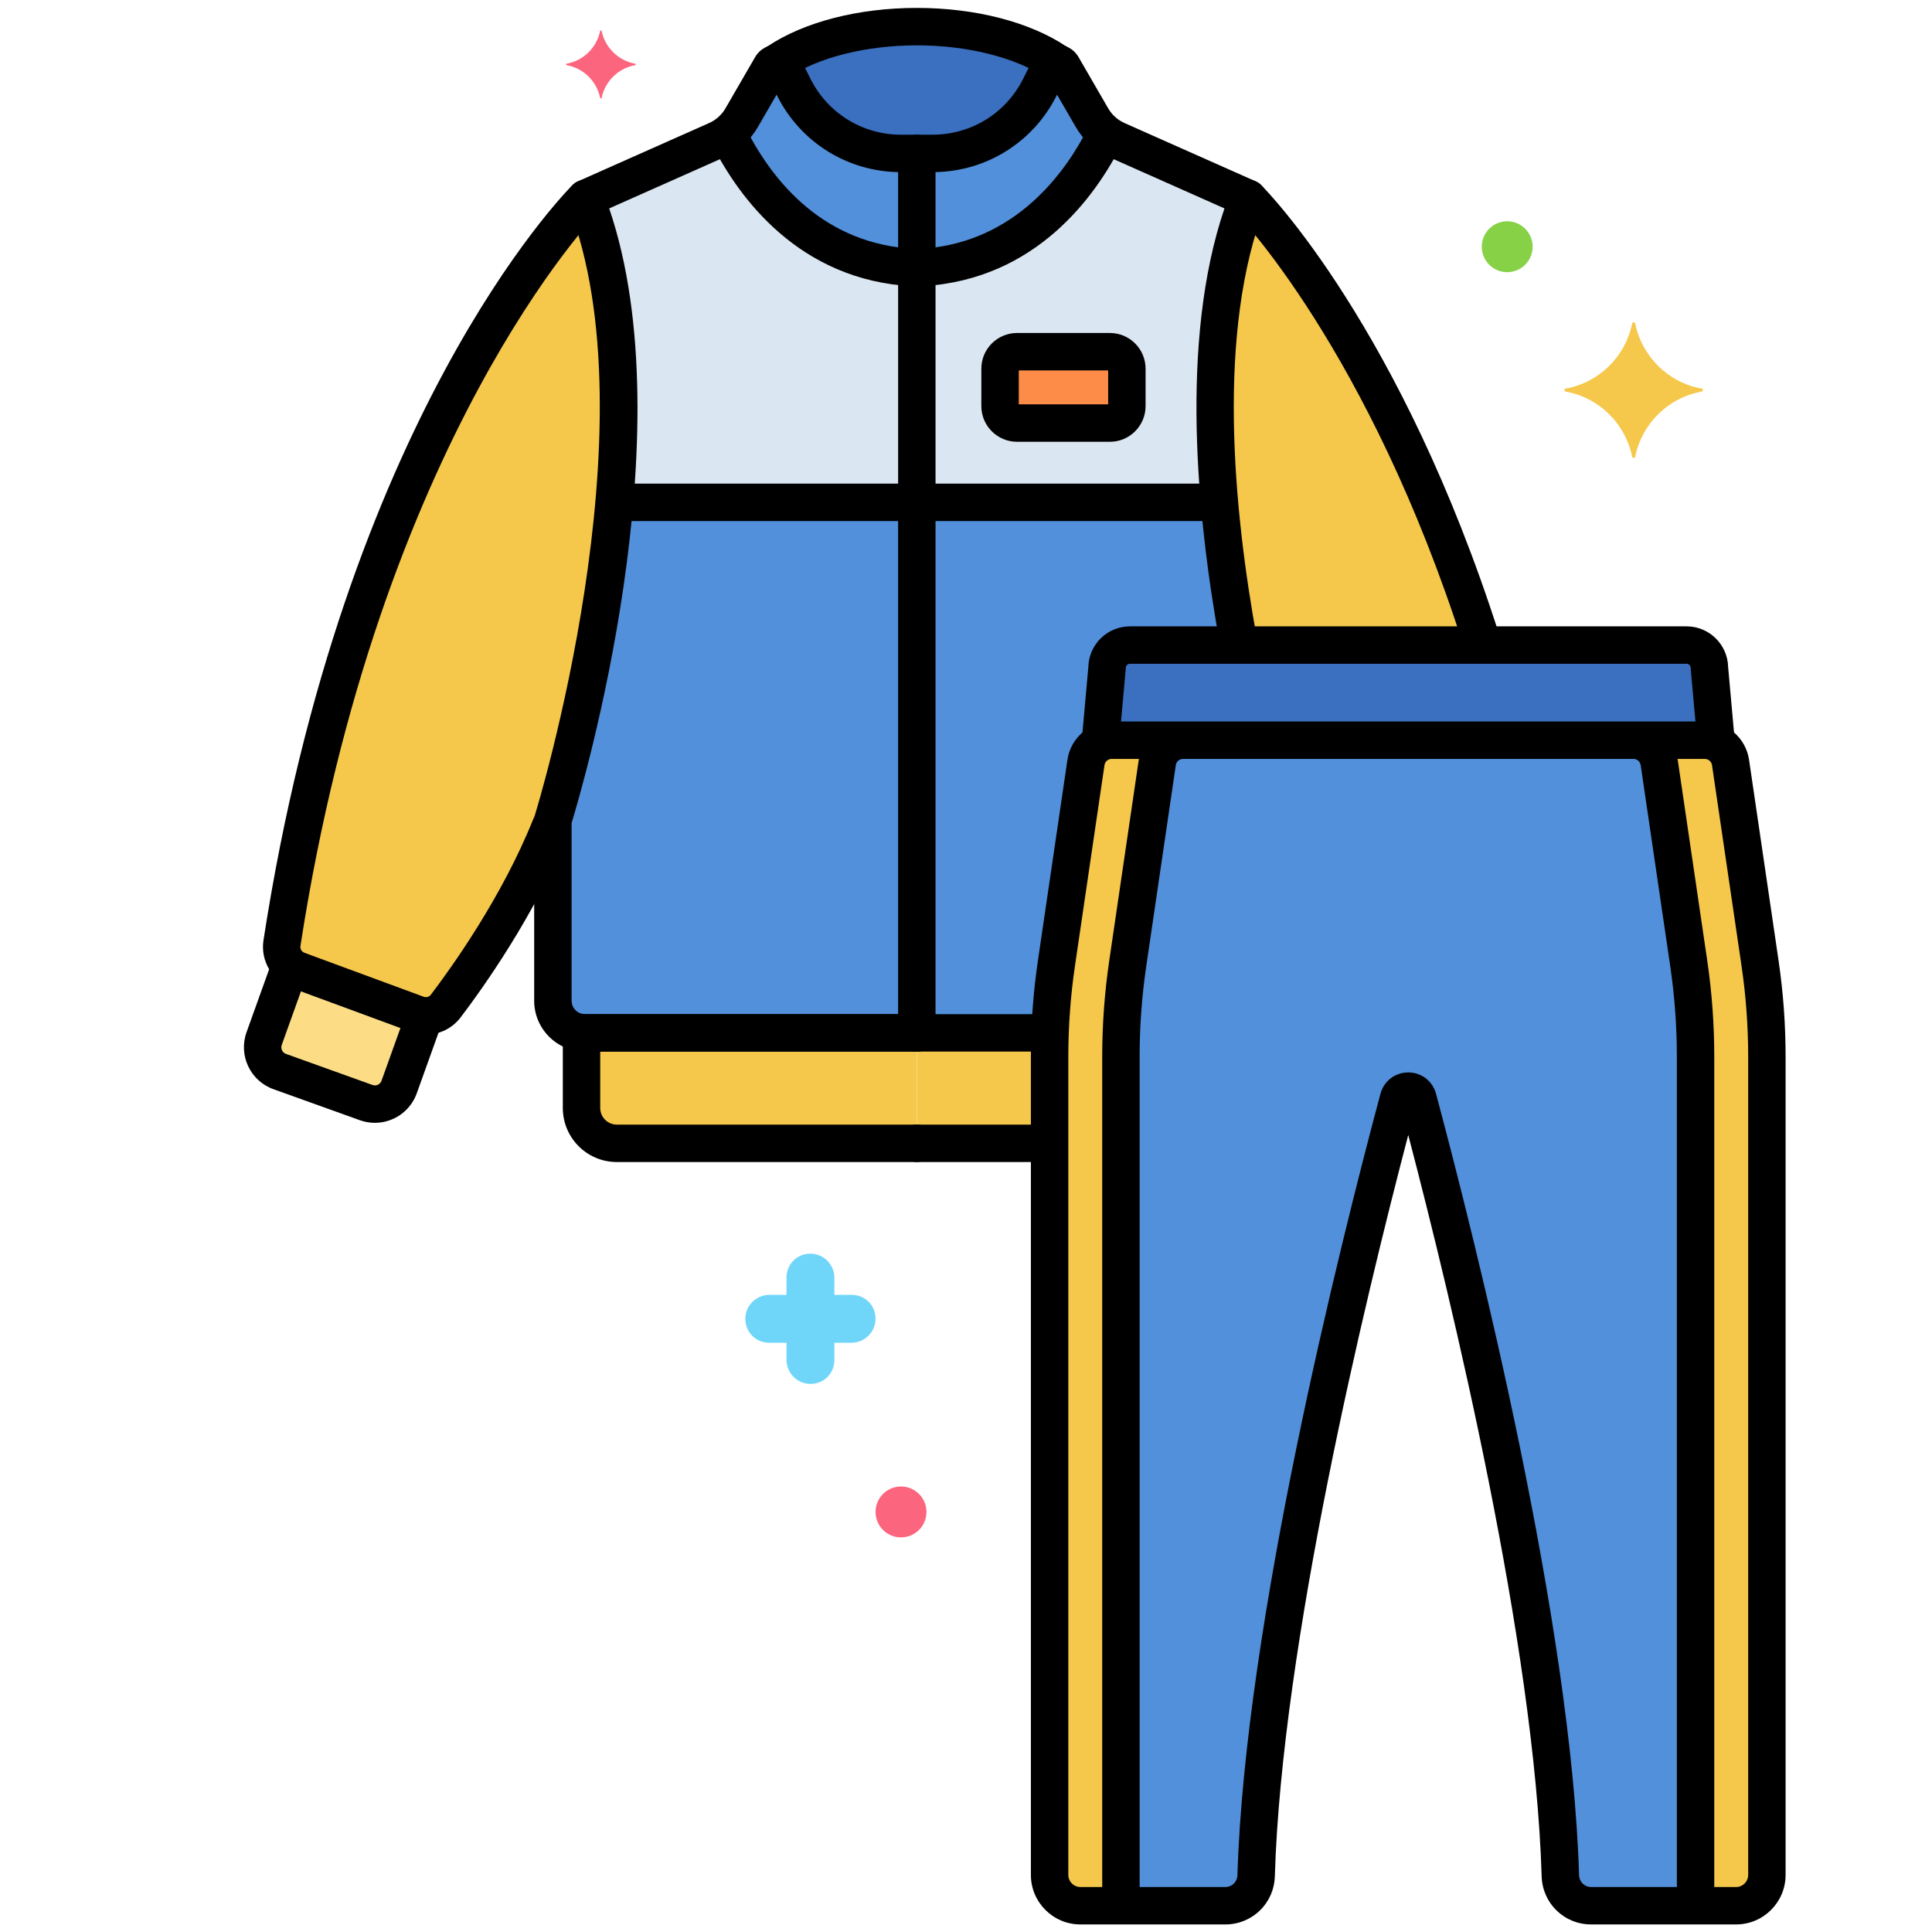
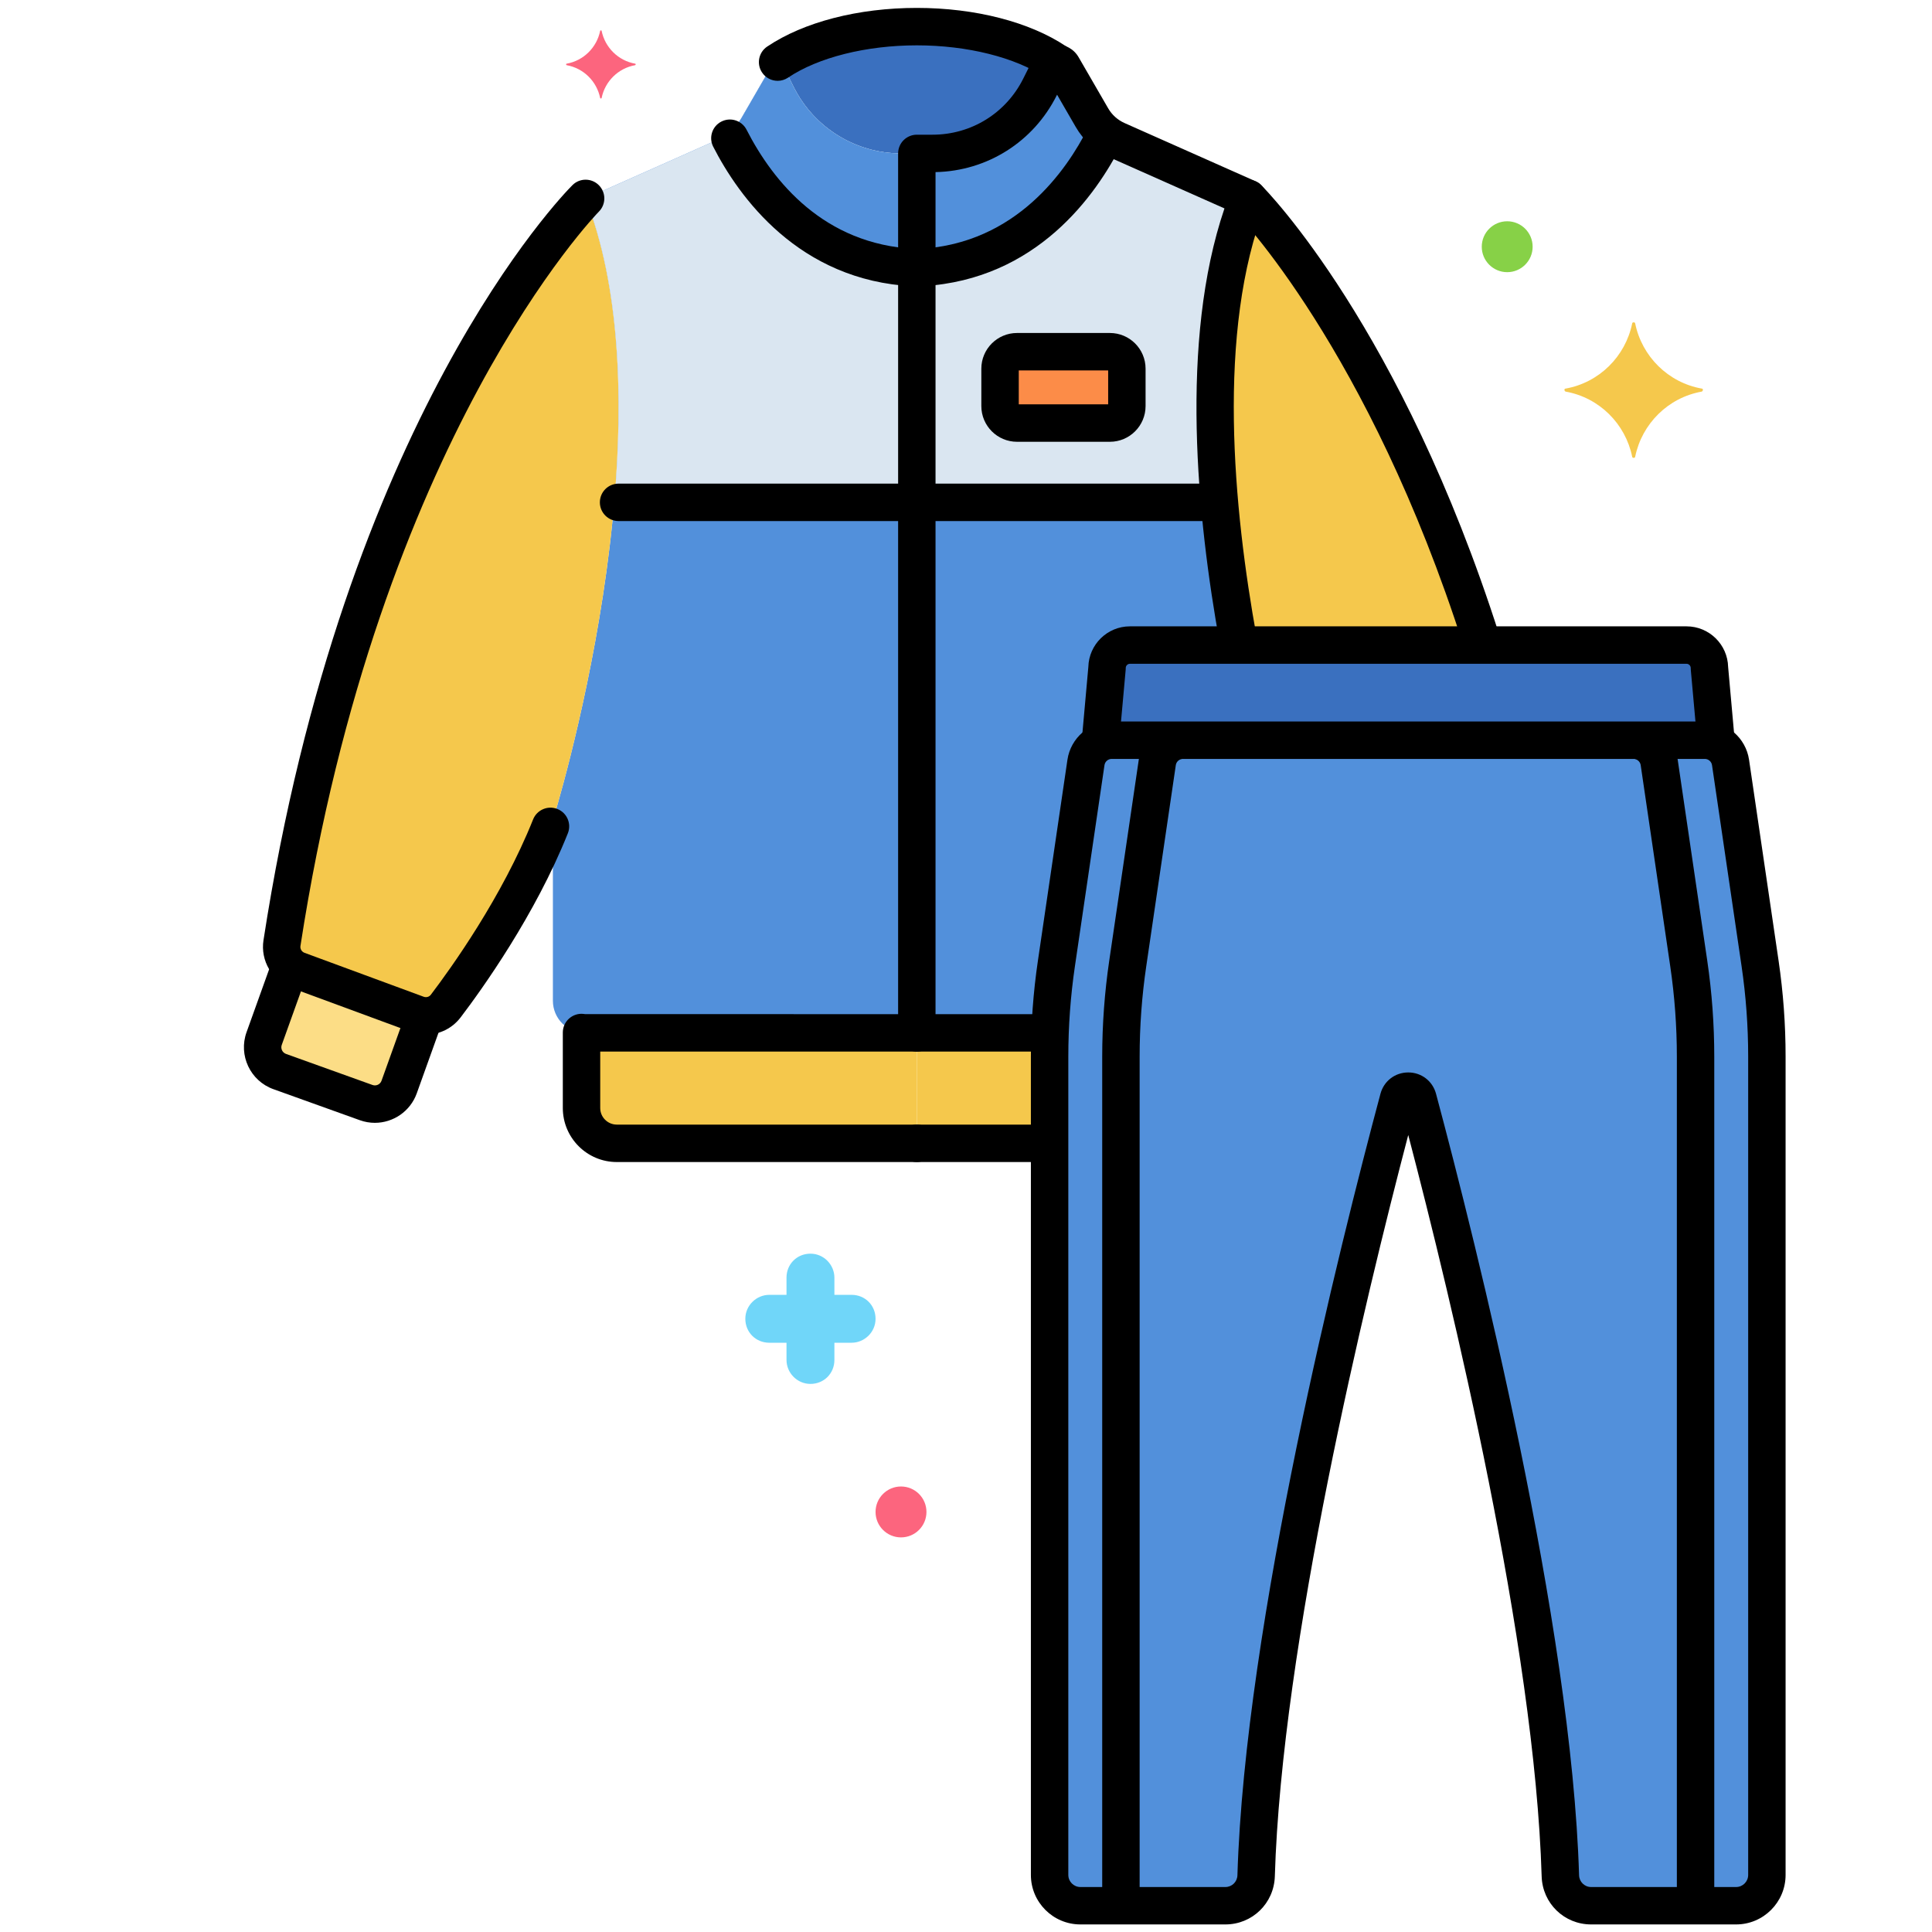
<svg xmlns="http://www.w3.org/2000/svg" width="500" zoomAndPan="magnify" viewBox="0 0 375 375" height="500" preserveAspectRatio="xMidYMid meet" version="1.0">
  <defs>
    <clipPath id="be17701f90">
      <path d="M 200 140 L 346.758 140 L 346.758 373.535 L 200 373.535 Z M 200 140 " clip-rule="nonzero" />
    </clipPath>
    <clipPath id="b7e0a4537f">
      <path d="M 147 1.535 L 209 1.535 L 209 16 L 147 16 Z M 147 1.535 " clip-rule="nonzero" />
    </clipPath>
  </defs>
  <path fill="#5290db" d="M 341.629 187.012 L 335.895 147.988 C 335.531 145.512 333.406 143.676 330.902 143.676 L 215.773 143.676 C 213.273 143.676 211.148 145.512 210.785 147.988 L 205.047 187.012 C 204.168 192.996 203.727 199.035 203.727 205.086 L 203.727 363.922 C 203.727 367.227 206.402 369.902 209.703 369.902 L 237.844 369.902 C 241.086 369.902 243.719 367.328 243.816 364.09 C 245.27 315.426 263.992 241.121 271.453 213.246 C 271.969 211.309 274.711 211.309 275.227 213.246 C 282.688 241.121 301.41 315.426 302.867 364.09 C 302.965 367.328 305.594 369.902 308.836 369.902 L 336.977 369.902 C 340.277 369.902 342.953 367.227 342.953 363.922 L 342.953 205.086 C 342.953 199.035 342.512 192.992 341.629 187.012 Z M 341.629 187.012 " fill-opacity="1" fill-rule="nonzero" />
  <path fill="#3a70bf" d="M 331.801 129.648 C 331.801 127.203 329.801 125.207 327.359 125.207 L 219.316 125.207 C 216.875 125.207 214.879 127.203 214.879 129.648 L 213.57 144.203 C 214.242 143.875 214.984 143.676 215.773 143.676 L 330.902 143.676 C 331.691 143.676 332.438 143.875 333.109 144.203 Z M 331.801 129.648 " fill-opacity="1" fill-rule="nonzero" />
  <path fill="#5290db" d="M 174.906 29.781 C 166.074 29.781 158 24.789 154.051 16.887 L 152.109 13.004 C 151.621 12.023 150.242 11.98 149.695 12.926 L 143.961 22.836 C 142.844 24.77 141.141 26.297 139.102 27.203 L 113.668 38.512 C 131.129 82.973 107.316 159.191 107.316 159.191 L 107.316 194.242 C 107.316 197.688 110.109 200.48 113.551 200.48 L 177.957 200.48 L 177.957 29.781 Z M 174.906 29.781 " fill-opacity="1" fill-rule="nonzero" />
  <path fill="#f5c84c" d="M 113.551 200.48 C 113.32 200.48 113.098 200.434 112.875 200.41 L 112.875 215.066 C 112.875 218.848 115.938 221.914 119.723 221.914 L 177.957 221.914 L 177.957 200.48 Z M 113.551 200.48 " fill-opacity="1" fill-rule="nonzero" />
  <path fill="#f5c84c" d="M 113.668 38.512 C 113.668 38.512 70.34 81.855 54.727 183.062 C 54.375 185.34 55.691 187.555 57.852 188.348 L 80.984 196.875 C 82.984 197.613 85.227 196.965 86.52 195.266 C 91.008 189.363 101.25 174.977 107.316 159.195 C 107.316 159.195 131.129 82.977 113.668 38.512 Z M 113.668 38.512 " fill-opacity="1" fill-rule="nonzero" />
  <path fill="#fcdd86" d="M 80.984 196.875 L 57.852 188.348 C 57.285 188.141 56.781 187.828 56.344 187.449 L 51.27 201.59 C 50.336 204.188 51.688 207.051 54.285 207.984 L 71.078 214.016 C 73.676 214.949 76.539 213.598 77.473 210.996 L 82.434 197.164 C 81.949 197.141 81.461 197.051 80.984 196.875 Z M 80.984 196.875 " fill-opacity="1" fill-rule="nonzero" />
  <path fill="#3a70bf" d="M 177.957 5.168 C 166.734 5.168 156.812 7.969 150.617 12.273 C 151.184 12.164 151.812 12.406 152.109 13.004 L 154.051 16.887 C 158 24.789 166.074 29.781 174.906 29.781 L 181.004 29.781 C 189.84 29.781 197.914 24.789 201.863 16.887 L 203.801 13.004 C 204.102 12.406 204.727 12.164 205.297 12.273 C 199.102 7.969 189.176 5.168 177.957 5.168 Z M 177.957 5.168 " fill-opacity="1" fill-rule="nonzero" />
-   <path fill="#f5c84c" d="M 215.773 143.672 C 213.27 143.672 211.145 145.508 210.781 147.984 L 205.047 187.008 C 204.164 192.992 203.723 199.035 203.723 205.082 L 203.723 363.922 C 203.723 367.223 206.398 369.898 209.699 369.898 L 217.57 369.898 L 217.57 205.086 C 217.57 199.035 218.012 192.992 218.891 187.012 L 224.629 147.988 C 224.992 145.512 227.117 143.676 229.617 143.676 L 215.773 143.676 Z M 215.773 143.672 " fill-opacity="1" fill-rule="nonzero" />
-   <path fill="#f5c84c" d="M 341.629 187.012 L 335.895 147.988 C 335.531 145.512 333.406 143.676 330.902 143.676 L 317.055 143.676 C 319.559 143.676 321.684 145.512 322.047 147.988 L 327.785 187.012 C 328.664 192.996 329.105 199.035 329.105 205.086 L 329.105 369.902 L 336.977 369.902 C 340.273 369.902 342.949 367.227 342.949 363.922 L 342.949 205.086 C 342.953 199.035 342.512 192.992 341.629 187.012 Z M 341.629 187.012 " fill-opacity="1" fill-rule="nonzero" />
  <path fill="#f5c84c" d="M 242.242 38.512 C 232.328 63.762 235.723 99.25 240.508 125.207 L 287.828 125.207 C 268.805 65.094 242.242 38.512 242.242 38.512 Z M 242.242 38.512 " fill-opacity="1" fill-rule="nonzero" />
  <path fill="#5290db" d="M 242.242 38.512 L 216.809 27.207 C 214.77 26.297 213.07 24.77 211.949 22.84 L 206.215 12.93 C 205.668 11.984 204.289 12.027 203.805 13.004 L 201.863 16.887 C 197.914 24.789 189.836 29.781 181.004 29.781 L 177.957 29.781 L 177.957 200.48 L 203.812 200.48 C 203.98 195.973 204.391 191.477 205.047 187.012 L 210.781 147.988 C 211.031 146.293 212.113 144.914 213.57 144.203 L 214.879 129.648 C 214.879 127.203 216.875 125.207 219.316 125.207 L 240.508 125.207 C 235.723 99.25 232.328 63.762 242.242 38.512 Z M 242.242 38.512 " fill-opacity="1" fill-rule="nonzero" />
  <path fill="#f5c84c" d="M 177.957 200.48 L 177.957 221.914 L 203.723 221.914 L 203.723 205.082 C 203.723 203.547 203.754 202.012 203.812 200.48 Z M 177.957 200.48 " fill-opacity="1" fill-rule="nonzero" />
  <path fill="#dae6f1" d="M 174.906 29.781 C 166.074 29.781 158 24.789 154.051 16.887 L 152.109 13.004 C 151.621 12.023 150.242 11.98 149.695 12.926 L 143.961 22.836 C 142.844 24.77 141.141 26.297 139.102 27.203 L 113.668 38.512 C 120.355 55.539 120.984 77.227 119.223 97.504 L 177.953 97.504 L 177.953 29.781 Z M 174.906 29.781 " fill-opacity="1" fill-rule="nonzero" />
  <path fill="#dae6f1" d="M 242.242 38.512 L 216.809 27.207 C 214.77 26.297 213.07 24.77 211.949 22.84 L 206.215 12.93 C 205.668 11.984 204.289 12.027 203.805 13.004 L 201.863 16.887 C 197.914 24.789 189.836 29.781 181.004 29.781 L 177.957 29.781 L 177.957 97.508 L 236.691 97.508 C 234.926 77.227 235.555 55.543 242.242 38.512 Z M 242.242 38.512 " fill-opacity="1" fill-rule="nonzero" />
  <path fill="#fc8c48" d="M 215.43 68.266 L 197.402 68.266 C 195.582 68.266 194.109 69.738 194.109 71.559 L 194.109 78.82 C 194.109 80.641 195.582 82.113 197.402 82.113 L 215.43 82.113 C 217.25 82.113 218.723 80.637 218.723 78.82 L 218.723 71.559 C 218.723 69.738 217.25 68.266 215.43 68.266 Z M 215.43 68.266 " fill-opacity="1" fill-rule="nonzero" />
  <path fill="#5290db" d="M 211.949 22.84 L 206.215 12.93 C 205.668 11.984 204.289 12.027 203.805 13.004 L 201.863 16.887 C 197.914 24.789 189.836 29.781 181.004 29.781 L 177.957 29.781 L 177.957 51.957 C 199.098 51.195 210.004 35.48 214.699 25.914 C 213.602 25.074 212.652 24.047 211.949 22.84 Z M 211.949 22.84 " fill-opacity="1" fill-rule="nonzero" />
  <path fill="#5290db" d="M 174.906 29.781 C 166.074 29.781 158 24.789 154.051 16.887 L 152.109 13.004 C 151.621 12.023 150.242 11.98 149.695 12.926 L 143.961 22.836 C 143.262 24.047 142.312 25.074 141.215 25.914 C 145.906 35.48 156.816 51.195 177.953 51.957 L 177.953 29.781 Z M 174.906 29.781 " fill-opacity="1" fill-rule="nonzero" />
  <g clip-path="url(#be17701f90)">
    <path fill="#000000" d="M 345.223 186.48 L 339.488 147.457 C 338.867 143.23 335.176 140.039 330.902 140.039 L 215.773 140.039 C 211.504 140.039 207.812 143.23 207.191 147.457 L 201.457 186.48 C 200.551 192.617 200.094 198.875 200.094 205.082 L 200.094 363.922 C 200.094 369.223 204.402 373.531 209.703 373.531 L 237.844 373.531 C 243.07 373.531 247.285 369.434 247.445 364.195 C 248.785 319.316 264.887 252.555 273.34 220.305 C 281.789 252.559 297.891 319.316 299.234 364.195 C 299.387 369.434 303.605 373.531 308.832 373.531 L 336.977 373.531 C 342.273 373.531 346.582 369.223 346.582 363.922 L 346.582 205.086 C 346.586 198.883 346.125 192.621 345.223 186.48 Z M 339.32 363.922 C 339.32 365.215 338.27 366.27 336.977 366.27 L 308.832 366.27 C 307.559 366.27 306.531 365.262 306.496 363.98 C 305.039 315.266 286.598 241.68 278.734 212.305 C 278.07 209.828 275.902 208.16 273.34 208.16 C 270.777 208.16 268.609 209.828 267.945 212.305 C 260.082 241.684 241.641 315.266 240.184 363.98 C 240.148 365.266 239.117 366.27 237.848 366.27 L 209.703 366.27 C 208.41 366.27 207.359 365.219 207.359 363.926 L 207.359 205.086 C 207.359 199.23 207.789 193.324 208.641 187.539 L 214.379 148.516 C 214.477 147.828 215.078 147.305 215.773 147.305 L 330.902 147.305 C 331.598 147.305 332.203 147.824 332.301 148.516 L 338.039 187.539 C 338.891 193.328 339.32 199.234 339.32 205.086 Z M 339.32 363.922 " fill-opacity="1" fill-rule="nonzero" />
  </g>
  <path fill="#000000" d="M 335.43 129.461 C 335.328 125.094 331.746 121.574 327.359 121.574 L 219.316 121.574 C 214.93 121.574 211.348 125.094 211.246 129.461 L 210 143.348 C 209.816 145.348 211.293 147.113 213.289 147.293 C 215.281 147.469 217.051 146 217.23 144 L 218.496 129.977 C 218.504 129.867 218.508 129.758 218.508 129.648 C 218.508 129.211 218.879 128.84 219.316 128.84 L 327.359 128.84 C 327.797 128.84 328.168 129.211 328.168 129.648 C 328.168 129.758 328.172 129.867 328.18 129.977 L 329.441 144.004 C 329.613 145.891 331.199 147.312 333.055 147.312 C 333.164 147.312 333.273 147.309 333.387 147.297 C 335.383 147.117 336.855 145.352 336.676 143.355 Z M 335.43 129.461 " fill-opacity="1" fill-rule="nonzero" />
  <path fill="#f5c84c" d="M 330.316 75.426 C 323.777 74.262 318.695 69.176 317.387 62.785 C 317.387 62.492 316.805 62.492 316.805 62.785 C 315.496 69.176 310.414 74.262 303.875 75.426 C 303.586 75.426 303.586 75.863 303.875 76.008 C 310.414 77.168 315.496 82.254 316.805 88.648 C 316.805 88.941 317.387 88.941 317.387 88.648 C 318.695 82.254 323.777 77.168 330.316 76.008 C 330.605 75.863 330.605 75.426 330.316 75.426 Z M 330.316 75.426 " fill-opacity="1" fill-rule="nonzero" />
  <path fill="#fc657e" d="M 123.281 12.359 C 119.992 11.773 117.438 9.219 116.777 6.004 C 116.777 5.855 116.488 5.855 116.488 6.004 C 115.828 9.219 113.273 11.773 109.988 12.359 C 109.84 12.359 109.84 12.578 109.988 12.652 C 113.273 13.234 115.828 15.793 116.488 19.008 C 116.488 19.152 116.777 19.152 116.777 19.008 C 117.434 15.793 119.992 13.234 123.281 12.652 C 123.426 12.578 123.426 12.359 123.281 12.359 Z M 123.281 12.359 " fill-opacity="1" fill-rule="nonzero" />
  <path fill="#70d6f9" d="M 165.297 251.328 L 161.957 251.328 L 161.957 247.984 C 161.957 245.516 159.922 243.336 157.309 243.336 C 154.691 243.336 152.66 245.367 152.66 247.984 L 152.66 251.328 L 149.316 251.328 C 146.848 251.328 144.668 253.359 144.668 255.977 C 144.668 258.594 146.703 260.625 149.316 260.625 L 152.66 260.625 L 152.66 263.969 C 152.66 266.438 154.691 268.617 157.309 268.617 C 159.922 268.617 161.957 266.586 161.957 263.969 L 161.957 260.625 L 165.297 260.625 C 167.766 260.625 169.945 258.594 169.945 255.977 C 169.945 253.359 167.91 251.328 165.297 251.328 Z M 165.297 251.328 " fill-opacity="1" fill-rule="nonzero" />
  <path fill="#87d147" d="M 292.547 42.949 C 289.82 42.949 287.609 45.16 287.609 47.891 C 287.609 50.617 289.82 52.828 292.547 52.828 C 295.273 52.828 297.484 50.617 297.484 47.891 C 297.484 45.16 295.273 42.949 292.547 42.949 Z M 292.547 42.949 " fill-opacity="1" fill-rule="nonzero" />
  <path fill="#fc657e" d="M 174.883 288.527 C 172.156 288.527 169.945 290.738 169.945 293.469 C 169.945 296.195 172.156 298.406 174.883 298.406 C 177.613 298.406 179.824 296.195 179.824 293.469 C 179.824 290.738 177.613 288.527 174.883 288.527 Z M 174.883 288.527 " fill-opacity="1" fill-rule="nonzero" />
-   <path fill="#000000" d="M 177.957 196.848 L 113.551 196.848 C 112.117 196.848 110.949 195.68 110.949 194.242 L 110.949 159.742 C 113.18 152.438 133.172 84.316 118.242 40.453 L 140.574 30.527 C 143.332 29.301 145.59 27.273 147.102 24.66 L 150.734 18.379 L 150.801 18.512 C 155.395 27.703 164.629 33.414 174.906 33.414 L 177.953 33.414 C 179.961 33.414 181.586 31.785 181.586 29.781 C 181.586 27.773 179.961 26.148 177.953 26.148 L 174.906 26.148 C 167.398 26.148 160.652 21.977 157.297 15.262 L 155.355 11.379 C 154.531 9.73 152.875 8.668 151.035 8.613 C 149.207 8.578 147.477 9.512 146.555 11.109 L 140.816 21.02 C 140.078 22.293 138.977 23.285 137.629 23.887 L 112.191 35.191 C 110.418 35.98 109.578 38.031 110.289 39.84 C 127.074 82.586 104.086 157.363 103.852 158.113 C 103.742 158.461 103.684 158.828 103.684 159.195 L 103.684 194.246 C 103.684 199.688 108.109 204.113 113.551 204.113 L 177.953 204.113 C 179.961 204.113 181.586 202.488 181.586 200.48 C 181.586 198.477 179.961 196.848 177.957 196.848 Z M 177.957 196.848 " fill-opacity="1" fill-rule="nonzero" />
  <path fill="#000000" d="M 177.957 218.285 L 119.723 218.285 C 117.949 218.285 116.504 216.84 116.504 215.066 L 116.504 204.113 L 177.957 204.113 C 179.961 204.113 181.586 202.488 181.586 200.48 C 181.586 198.473 179.961 196.848 177.957 196.848 L 113.57 196.84 L 113.27 196.801 C 112.242 196.684 111.219 197.016 110.449 197.707 C 109.68 198.395 109.242 199.379 109.242 200.41 L 109.242 215.066 C 109.242 220.848 113.941 225.551 119.719 225.551 L 177.953 225.551 C 179.961 225.551 181.586 223.922 181.586 221.918 C 181.586 219.91 179.961 218.285 177.957 218.285 Z M 177.957 218.285 " fill-opacity="1" fill-rule="nonzero" />
  <path fill="#000000" d="M 116.234 35.945 C 114.816 34.523 112.516 34.523 111.102 35.945 C 109.297 37.746 66.754 81.293 51.141 182.508 C 50.527 186.477 52.824 190.367 56.598 191.758 L 79.73 200.285 C 80.703 200.645 81.703 200.816 82.691 200.816 C 85.277 200.816 87.77 199.625 89.414 197.465 C 93.555 192.02 103.875 177.633 110.219 161.746 C 110.965 159.883 110.059 157.77 108.195 157.027 C 106.332 156.281 104.219 157.188 103.473 159.051 C 97.457 174.109 87.594 187.855 83.633 193.066 C 83.309 193.496 82.746 193.656 82.238 193.469 L 59.109 184.941 C 58.562 184.738 58.23 184.184 58.316 183.617 C 73.535 84.973 115.812 41.508 116.238 41.082 C 117.652 39.664 117.652 37.363 116.234 35.945 Z M 116.234 35.945 " fill-opacity="1" fill-rule="nonzero" />
  <path fill="#000000" d="M 83.457 194.316 C 81.57 193.641 79.488 194.617 78.812 196.508 L 74.055 209.766 C 73.801 210.48 73.016 210.852 72.305 210.594 L 55.516 204.566 C 54.805 204.312 54.434 203.527 54.688 202.816 L 59.609 189.098 C 60.289 187.211 59.309 185.133 57.422 184.453 C 55.531 183.777 53.453 184.758 52.773 186.645 L 47.852 200.359 C 46.246 204.84 48.582 209.797 53.062 211.406 L 69.852 217.434 C 70.812 217.777 71.793 217.941 72.758 217.941 C 76.297 217.941 79.625 215.742 80.891 212.223 L 85.648 198.961 C 86.324 197.074 85.344 194.992 83.457 194.316 Z M 83.457 194.316 " fill-opacity="1" fill-rule="nonzero" />
  <g clip-path="url(#b7e0a4537f)">
    <path fill="#000000" d="M 206.938 8.996 C 199.848 4.254 189.281 1.535 177.957 1.535 C 166.586 1.535 156 4.27 148.906 9.043 C 147.242 10.16 146.801 12.418 147.922 14.082 C 148.621 15.125 149.77 15.688 150.938 15.688 C 151.633 15.688 152.34 15.488 152.961 15.07 C 158.797 11.145 168.141 8.801 177.957 8.801 C 187.738 8.801 197.062 11.129 202.902 15.035 C 204.57 16.152 206.824 15.703 207.938 14.035 C 209.051 12.367 208.605 10.113 206.938 8.996 Z M 206.938 8.996 " fill-opacity="1" fill-rule="nonzero" />
  </g>
  <path fill="#000000" d="M 232.156 143.043 C 231.75 141.078 229.836 139.816 227.867 140.219 C 224.309 140.953 221.562 143.863 221.035 147.457 L 215.301 186.48 C 214.398 192.617 213.938 198.879 213.938 205.082 L 213.938 368.449 C 213.938 370.457 215.566 372.082 217.57 372.082 C 219.578 372.082 221.203 370.457 221.203 368.449 L 221.203 205.086 C 221.203 199.23 221.633 193.328 222.488 187.539 L 228.223 148.516 C 228.309 147.93 228.754 147.457 229.332 147.336 C 231.297 146.93 232.559 145.008 232.156 143.043 Z M 232.156 143.043 " fill-opacity="1" fill-rule="nonzero" />
  <path fill="#000000" d="M 331.379 186.48 L 325.641 147.457 C 325.152 144.133 322.758 141.367 319.539 140.402 C 317.617 139.828 315.594 140.922 315.02 142.844 C 314.449 144.766 315.539 146.793 317.461 147.367 C 317.984 147.52 318.375 147.973 318.457 148.516 L 324.191 187.539 C 325.043 193.328 325.477 199.23 325.477 205.086 L 325.477 368.207 C 325.477 370.215 327.102 371.84 329.109 371.84 C 331.113 371.84 332.738 370.215 332.738 368.207 L 332.738 205.086 C 332.738 198.875 332.281 192.617 331.379 186.48 Z M 331.379 186.48 " fill-opacity="1" fill-rule="nonzero" />
  <path fill="#000000" d="M 291.039 123.32 C 271.984 63.605 245.914 37.047 244.812 35.945 C 243.398 34.527 241.102 34.527 239.68 35.941 C 238.262 37.359 238.258 39.656 239.672 41.078 C 239.93 41.34 265.656 67.66 284.121 125.531 C 284.613 127.074 286.039 128.059 287.578 128.059 C 287.941 128.059 288.316 128.004 288.684 127.887 C 290.594 127.277 291.648 125.23 291.039 123.32 Z M 291.039 123.32 " fill-opacity="1" fill-rule="nonzero" />
  <path fill="#000000" d="M 243.719 35.191 L 218.281 23.887 C 216.934 23.285 215.832 22.297 215.094 21.02 L 209.359 11.109 C 208.438 9.512 206.758 8.582 204.879 8.613 C 203.039 8.668 201.383 9.727 200.555 11.375 L 198.613 15.258 C 195.258 21.977 188.512 26.145 181.004 26.145 L 177.957 26.145 C 175.949 26.145 174.324 27.773 174.324 29.777 L 174.324 200.48 C 174.324 202.484 175.949 204.113 177.957 204.113 L 202.656 204.113 C 204.66 204.113 206.285 202.484 206.285 200.48 C 206.285 198.473 204.66 196.848 202.656 196.848 L 181.586 196.848 L 181.586 33.406 C 191.629 33.195 200.605 27.527 205.113 18.508 L 205.176 18.379 L 208.809 24.656 C 210.32 27.27 212.578 29.297 215.332 30.523 L 237.668 40.453 C 228.949 66.129 232.301 100.379 236.789 125.074 C 237.152 127.047 239.039 128.363 241.012 128 C 242.984 127.641 244.293 125.746 243.938 123.773 C 239.418 98.945 236.047 64.227 245.621 39.84 C 246.336 38.031 245.496 35.984 243.719 35.191 Z M 243.719 35.191 " fill-opacity="1" fill-rule="nonzero" />
  <path fill="#000000" d="M 202.637 218.285 L 177.953 218.285 C 175.949 218.285 174.324 219.91 174.324 221.918 C 174.324 223.922 175.949 225.551 177.953 225.551 L 202.637 225.551 C 204.645 225.551 206.27 223.922 206.27 221.918 C 206.27 219.91 204.645 218.285 202.637 218.285 Z M 202.637 218.285 " fill-opacity="1" fill-rule="nonzero" />
  <path fill="#000000" d="M 177.051 93.871 L 120.066 93.871 C 118.059 93.871 116.434 95.496 116.434 97.504 C 116.434 99.512 118.059 101.137 120.066 101.137 L 177.051 101.137 C 179.059 101.137 180.684 99.512 180.684 97.504 C 180.684 95.496 179.055 93.871 177.051 93.871 Z M 177.051 93.871 " fill-opacity="1" fill-rule="nonzero" />
  <path fill="#000000" d="M 235.848 93.871 L 179.105 93.871 C 177.102 93.871 175.477 95.496 175.477 97.504 C 175.477 99.512 177.102 101.137 179.105 101.137 L 235.848 101.137 C 237.852 101.137 239.477 99.512 239.477 97.504 C 239.477 95.496 237.852 93.871 235.848 93.871 Z M 235.848 93.871 " fill-opacity="1" fill-rule="nonzero" />
  <path fill="#000000" d="M 215.43 64.633 L 197.402 64.633 C 193.586 64.633 190.477 67.738 190.477 71.559 L 190.477 78.82 C 190.477 82.641 193.582 85.75 197.402 85.75 L 215.43 85.75 C 219.25 85.75 222.355 82.641 222.355 78.82 L 222.355 71.559 C 222.355 67.738 219.25 64.633 215.43 64.633 Z M 215.094 78.484 L 197.742 78.484 L 197.742 71.898 L 215.094 71.898 Z M 215.094 78.484 " fill-opacity="1" fill-rule="nonzero" />
  <path fill="#000000" d="M 216.062 23.203 C 214.27 22.301 212.09 23.023 211.188 24.816 C 207.012 33.117 197.238 47.203 178.715 48.289 C 176.711 48.406 175.184 50.121 175.301 52.125 C 175.414 54.059 177.012 55.547 178.922 55.547 C 178.992 55.547 179.066 55.547 179.137 55.543 C 201.301 54.246 212.797 37.781 217.676 28.086 C 218.578 26.289 217.855 24.105 216.062 23.203 Z M 216.062 23.203 " fill-opacity="1" fill-rule="nonzero" />
  <path fill="#000000" d="M 177.578 48.305 C 159.922 47.445 150.062 35.25 144.902 25.172 C 143.988 23.387 141.801 22.684 140.016 23.598 C 138.23 24.508 137.523 26.699 138.438 28.484 C 143.379 38.133 154.988 54.48 177.227 55.566 C 177.285 55.566 177.348 55.57 177.406 55.57 C 179.332 55.57 180.934 54.055 181.031 52.113 C 181.129 50.109 179.582 48.402 177.578 48.305 Z M 177.578 48.305 " fill-opacity="1" fill-rule="nonzero" />
</svg>